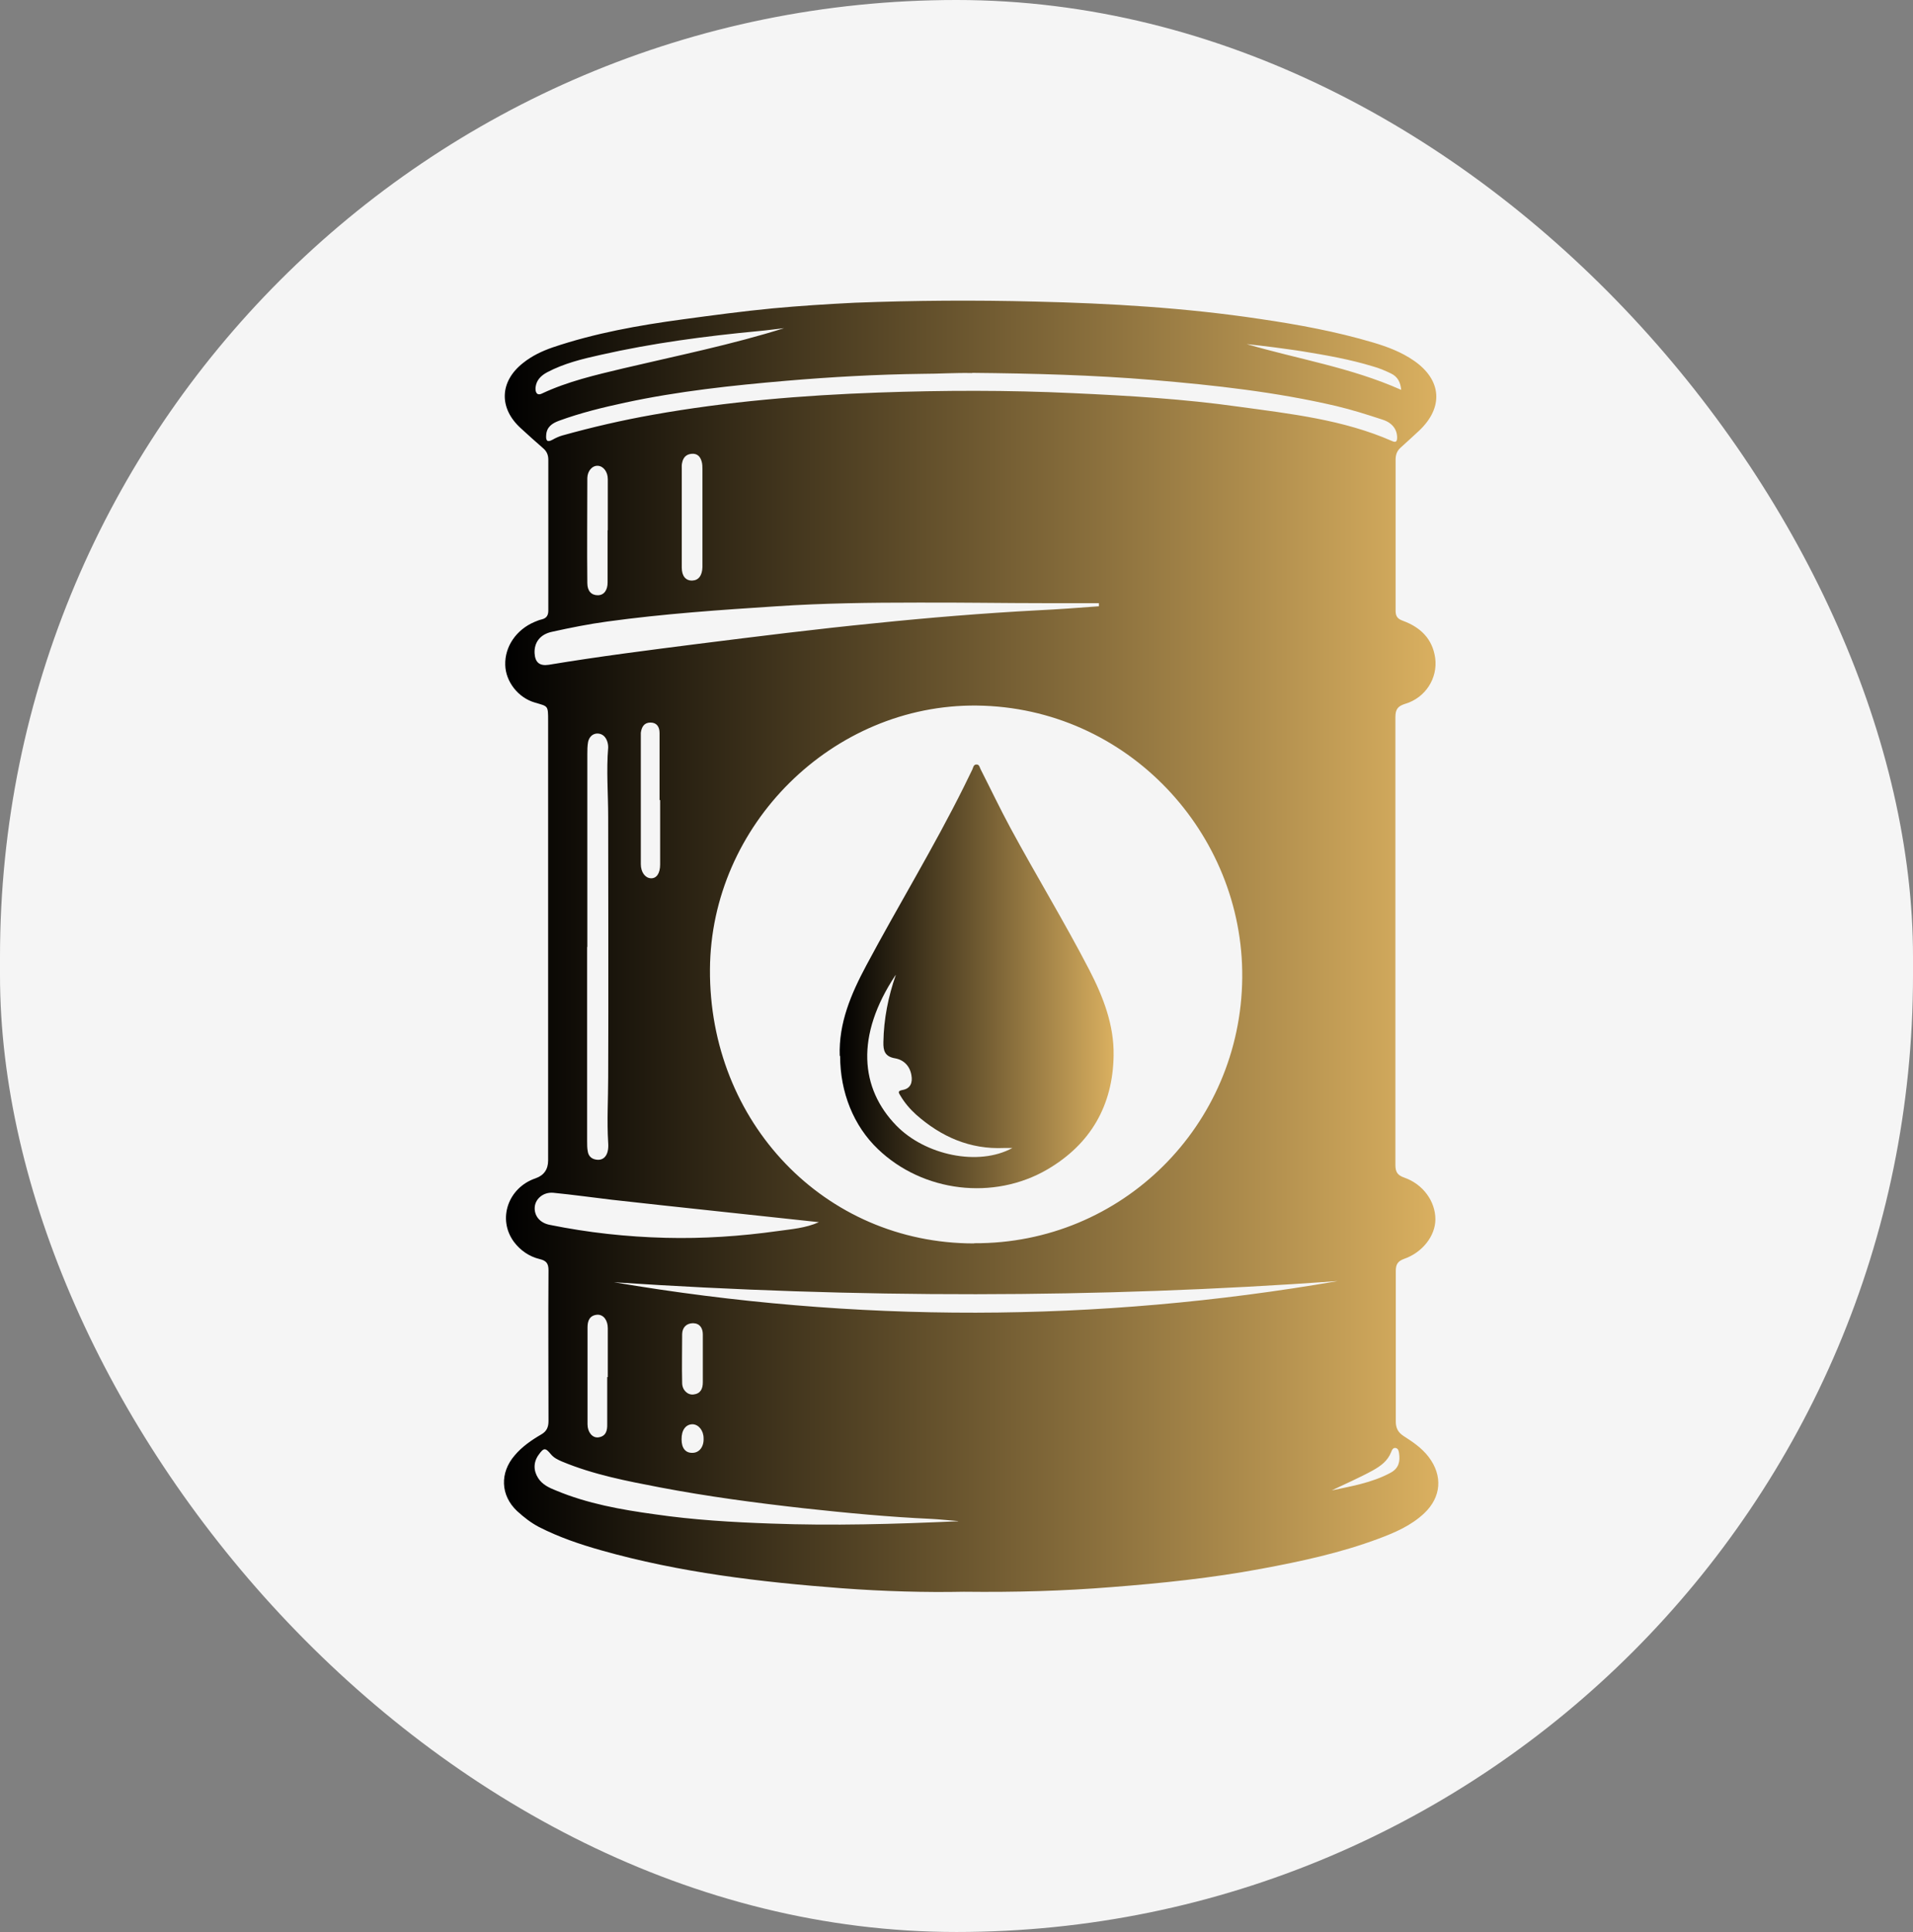
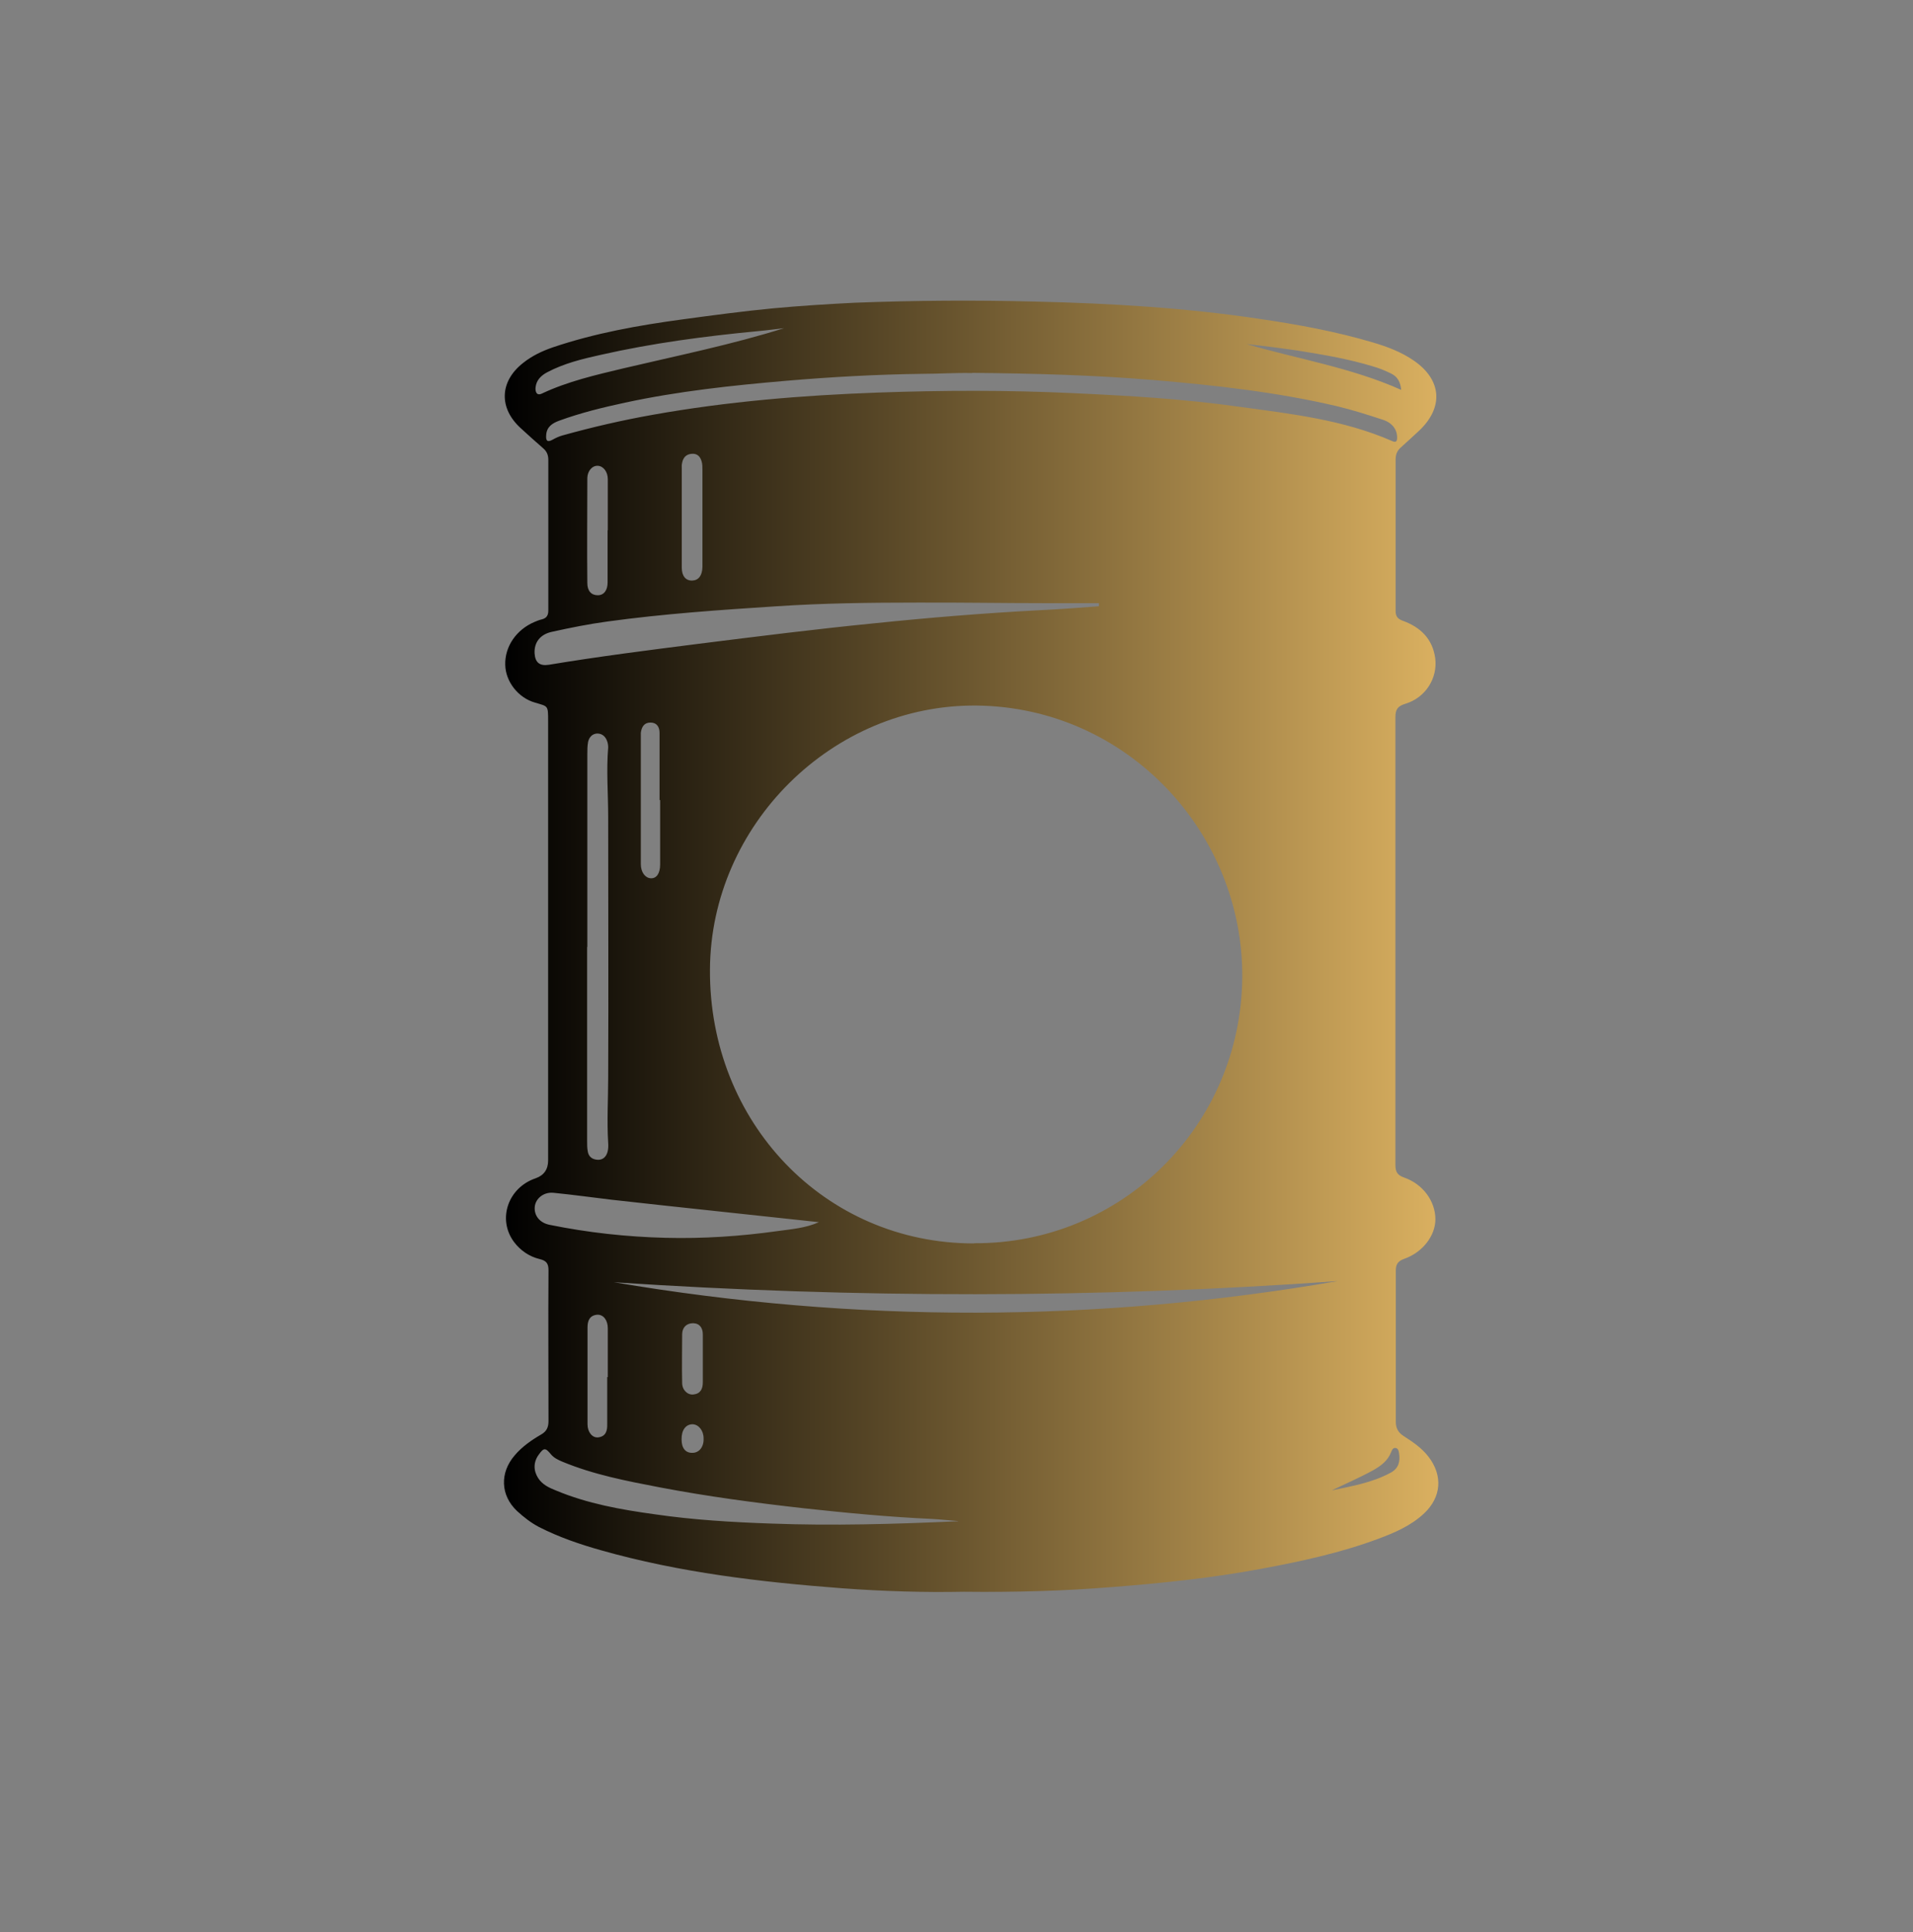
<svg xmlns="http://www.w3.org/2000/svg" xmlns:xlink="http://www.w3.org/1999/xlink" id="Layer_1" data-name="Layer 1" viewBox="0 0 99.05 100">
  <rect x="0" y="0" width="99.05" height="100" fill="#808080" stroke="none" />
  <defs>
    <style>
      .cls-1 {
        fill: url(#linear-gradient-2);
      }

      .cls-2 {
        fill: #f5f5f5;
      }

      .cls-3 {
        fill: url(#linear-gradient);
      }
    </style>
    <linearGradient id="linear-gradient" x1="26.1" y1="50.98" x2="74.46" y2="50.98" gradientTransform="translate(0 99.95) scale(1 -1)" gradientUnits="userSpaceOnUse">
      <stop offset="0" stop-color="#000" />
      <stop offset="1" stop-color="#dab060" />
    </linearGradient>
    <linearGradient id="linear-gradient-2" x1="43.48" y1="49.42" x2="57.65" y2="49.42" xlink:href="#linear-gradient" />
  </defs>
-   <rect class="cls-2" x="0" y="0" width="99.05" height="100" rx="49.52" ry="49.52" />
  <g id="Layer_4" data-name="Layer 4">
    <g>
      <path class="cls-3" d="m49.88,82.39c-1.96.04-4.11-.02-6.27-.18-4.22-.32-8.41-.81-12.5-1.97-1.1-.31-2.18-.68-3.2-1.2-.42-.22-.79-.51-1.14-.83-.86-.81-.9-1.98-.12-2.88.38-.45.87-.79,1.37-1.08.28-.16.38-.37.38-.7,0-2.6-.02-5.2,0-7.8,0-.36-.12-.5-.46-.58-.54-.13-1-.45-1.33-.89-.87-1.18-.3-2.81,1.12-3.29.43-.15.65-.46.65-.92v-22.75c0-.82,0-.75-.67-.95-.89-.25-1.53-1.1-1.55-1.95-.03-.95.57-1.83,1.52-2.23.12-.05.24-.1.37-.13.25-.06.34-.21.34-.46v-7.8c0-.25-.08-.44-.27-.6-.39-.34-.77-.68-1.15-1.03-1.15-1.04-1.11-2.42.11-3.38.46-.37.99-.62,1.54-.81,2.19-.74,4.44-1.14,6.73-1.45,1.55-.21,3.11-.42,4.67-.57,1.4-.13,2.82-.22,4.23-.29,3.12-.12,6.24-.14,9.35-.06,3.89.09,7.78.32,11.64.9,1.98.29,3.94.65,5.86,1.22.74.22,1.46.49,2.11.94,1.45,1,1.54,2.43.26,3.63-.31.29-.63.58-.95.87-.2.18-.26.38-.26.64v7.8c0,.29.1.42.37.52.91.33,1.54.93,1.68,1.93.14,1.05-.51,2.06-1.55,2.37-.39.12-.51.29-.51.69,0,7.73,0,15.46,0,23.18,0,.35.1.53.45.65.98.34,1.62,1.23,1.62,2.16,0,.86-.67,1.72-1.62,2.05-.33.12-.43.29-.43.62,0,2.6,0,5.2,0,7.8,0,.34.12.56.39.74.48.31.95.62,1.31,1.09.74.97.66,2.08-.23,2.92-.68.64-1.52,1-2.38,1.32-1.96.73-4,1.17-6.05,1.55-2.57.48-5.17.75-7.76.95-2.48.2-4.96.27-7.64.24h0Zm.56-18.04c7.64.04,13.81-6.09,13.88-13.74.07-7.48-5.95-14-13.74-14.09-7.47-.08-13.78,6.18-13.82,13.66-.05,7.89,5.92,14.18,13.67,14.18h0Zm-.11-45.04c-.86-.02-1.71.04-2.57.04-2.36.03-4.7.16-7.05.36-2.8.24-5.6.54-8.34,1.13-1.16.25-2.31.53-3.43.94-.35.13-.64.32-.66.75-.02.26.04.39.33.23.16-.09.33-.17.51-.22,1.54-.43,3.1-.79,4.68-1.07,3.86-.69,7.76-1.01,11.66-1.15,3.36-.12,6.74-.13,10.1.03,2.86.13,5.73.3,8.57.7,2.7.37,5.42.67,7.95,1.78.2.09.26.02.26-.18,0-.42-.25-.77-.76-.93-.79-.26-1.58-.51-2.38-.7-3.12-.73-6.3-1.08-9.49-1.35-3.11-.26-6.24-.34-9.37-.37h0Zm6.57,12.08v-.17h-2.73c-2.23,0-4.45-.04-6.68-.03-2.43,0-4.86.03-7.27.19-2.94.19-5.86.39-8.77.79-.96.13-1.91.32-2.86.53-.63.13-.94.56-.91,1.12.03.47.26.66.73.59,2.59-.43,5.19-.76,7.79-1.09,3.03-.38,6.05-.76,9.09-1.06,2.81-.29,5.62-.52,8.44-.67,1.06-.05,2.12-.13,3.19-.21Zm12.36,34.92c-12.49.9-24.97.89-37.47.06,12.5,2.12,24.98,2.1,37.47-.06Zm-38.86-17.31h0v10.07c0,.17,0,.35.03.51.04.29.23.43.5.45.28.02.46-.15.53-.42.04-.15.04-.31.03-.46-.07-1.12,0-2.26,0-3.38.02-4.5,0-9,0-13.49,0-1.2-.1-2.39,0-3.59,0-.13-.02-.25-.07-.37-.1-.24-.29-.37-.54-.35-.24.03-.38.21-.43.43-.04.21-.04.43-.04.64v9.99h0Zm19.2,29.73c-.54-.04-.95-.09-1.36-.11-2.21-.1-4.41-.31-6.61-.55-2.5-.28-4.98-.61-7.45-1.08-1.72-.33-3.45-.66-5.08-1.34-.21-.09-.42-.19-.57-.37-.29-.35-.37-.36-.64.02-.27.37-.28.81-.03,1.2.22.35.58.51.93.65,1.63.68,3.36.99,5.11,1.23,1.99.29,4,.41,6.02.48,3.2.12,6.38.03,9.7-.12h0Zm-7.2-15.47c-1.83-.2-3.66-.39-5.49-.59-1.74-.19-3.49-.37-5.23-.57-1.01-.12-2.01-.26-3.02-.36-.51-.05-.92.29-.97.71-.05.46.25.85.78.95,1.97.4,3.97.62,5.99.67,1.95.05,3.88-.08,5.81-.35.71-.1,1.44-.15,2.13-.46Zm-1.75-46.28c-.46.05-.93.12-1.4.16-2.74.26-5.47.62-8.16,1.23-.95.21-1.89.44-2.76.9-.32.17-.56.41-.6.78-.02.2.04.46.33.32,1.34-.63,2.78-.96,4.2-1.3,2.8-.66,5.63-1.23,8.39-2.1h0Zm-6.5,24.42h0v-3.46c0-.31-.14-.54-.47-.54s-.46.23-.5.53v6.8c0,.41.22.71.51.73.3.02.49-.25.49-.71v-3.34h-.03Zm1.15-14.63h0v2.61c0,.44.21.68.54.67s.52-.26.53-.7v-5.04c0-.14,0-.29-.04-.42-.07-.26-.23-.43-.53-.4-.29.03-.43.21-.48.46-.03.11-.02.22-.02.34,0,.83,0,1.65,0,2.48Zm-3.86.68h.03v-2.65c0-.37-.22-.67-.51-.69-.29-.02-.54.26-.55.63,0,1.81-.02,3.62,0,5.44,0,.41.21.63.54.63s.51-.27.51-.66v-2.7h0Zm0,43.83h.03v-2.53c0-.41-.22-.71-.54-.7-.4.03-.51.31-.51.66,0,1.67,0,3.34,0,5.01,0,.41.25.71.55.68.4-.05.48-.34.47-.69v-2.44h0Zm4.95-.92h0v-1.29c0-.32-.15-.57-.5-.58-.34,0-.56.21-.57.56,0,.84-.02,1.68,0,2.53,0,.37.28.63.58.6.37-.04.49-.29.49-.63v-1.2h0Zm36.16-50.18c-.04-.4-.18-.68-.53-.85-.31-.15-.62-.28-.95-.37-1.18-.36-2.38-.57-3.6-.77-.49-.08-.99-.14-1.48-.21-.48-.06-.96-.12-1.44-.17,2.66.78,5.4,1.21,8,2.37Zm-3.67,56.98c1.06-.23,2.14-.4,3.12-.93.43-.23.5-.59.44-1.01-.02-.12-.04-.24-.17-.27-.14-.03-.2.1-.24.21-.18.46-.54.72-.95.95-.71.39-1.46.71-2.2,1.07v-.02Zm-33.59-2.65c0,.45.21.7.56.69.36,0,.6-.32.58-.75,0-.41-.26-.72-.57-.73-.35,0-.58.3-.57.79Z" />
-       <path class="cls-1" d="m43.48,54.65c-.06-1.7.59-3.21,1.37-4.67,1.66-3.11,3.5-6.12,5.07-9.28l.43-.88c.04-.1.06-.25.21-.25s.16.14.21.24c.52,1.02,1.01,2.05,1.55,3.05,1.33,2.46,2.79,4.85,4.08,7.34.72,1.39,1.29,2.86,1.26,4.44-.04,2.58-1.19,4.58-3.43,5.89-2.78,1.62-6.44,1.18-8.77-1.05-1.26-1.2-1.96-2.94-1.96-4.82h0Zm2.89-4.18c-2.09,3.14-1.83,5.87.04,7.79,1.5,1.54,4.26,2.12,6.01,1.16h-.43c-1.77.08-3.26-.58-4.56-1.73-.32-.29-.6-.62-.81-.98-.07-.12-.18-.24.1-.29.43-.07.54-.39.47-.77-.08-.47-.39-.79-.84-.87-.54-.09-.62-.4-.61-.84.02-1.2.25-2.35.64-3.47h0Z" />
    </g>
  </g>
</svg>